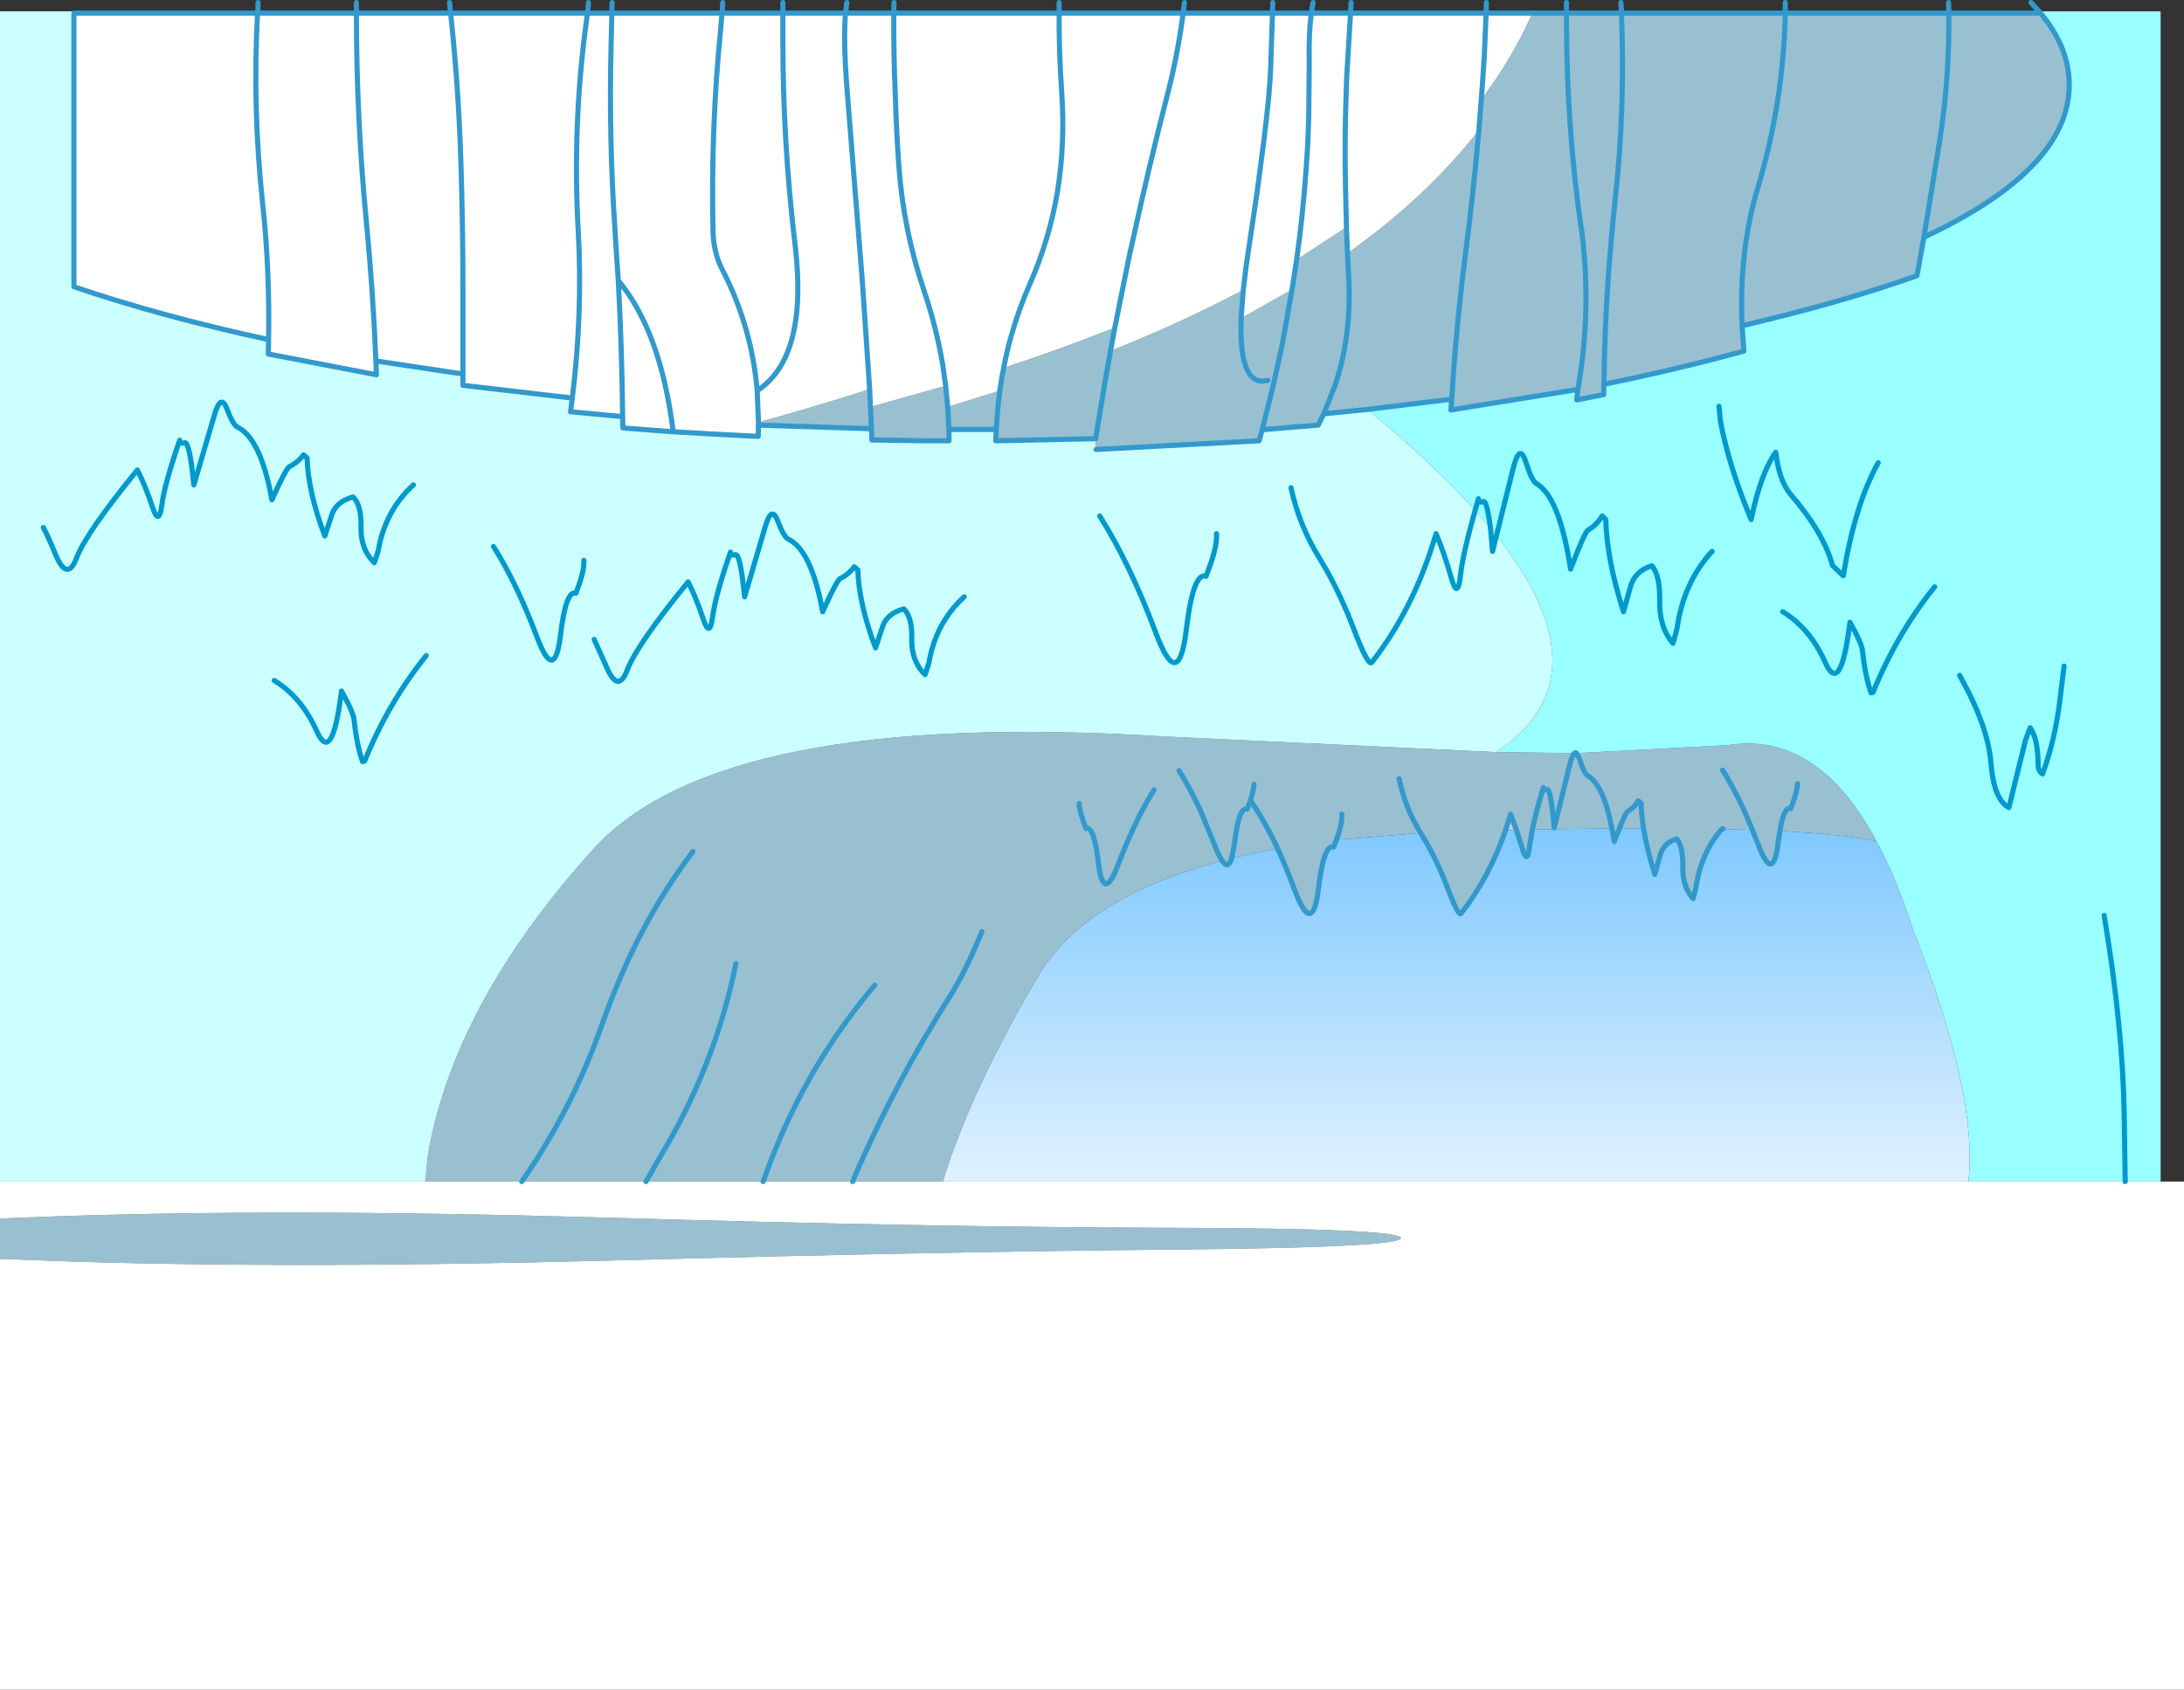
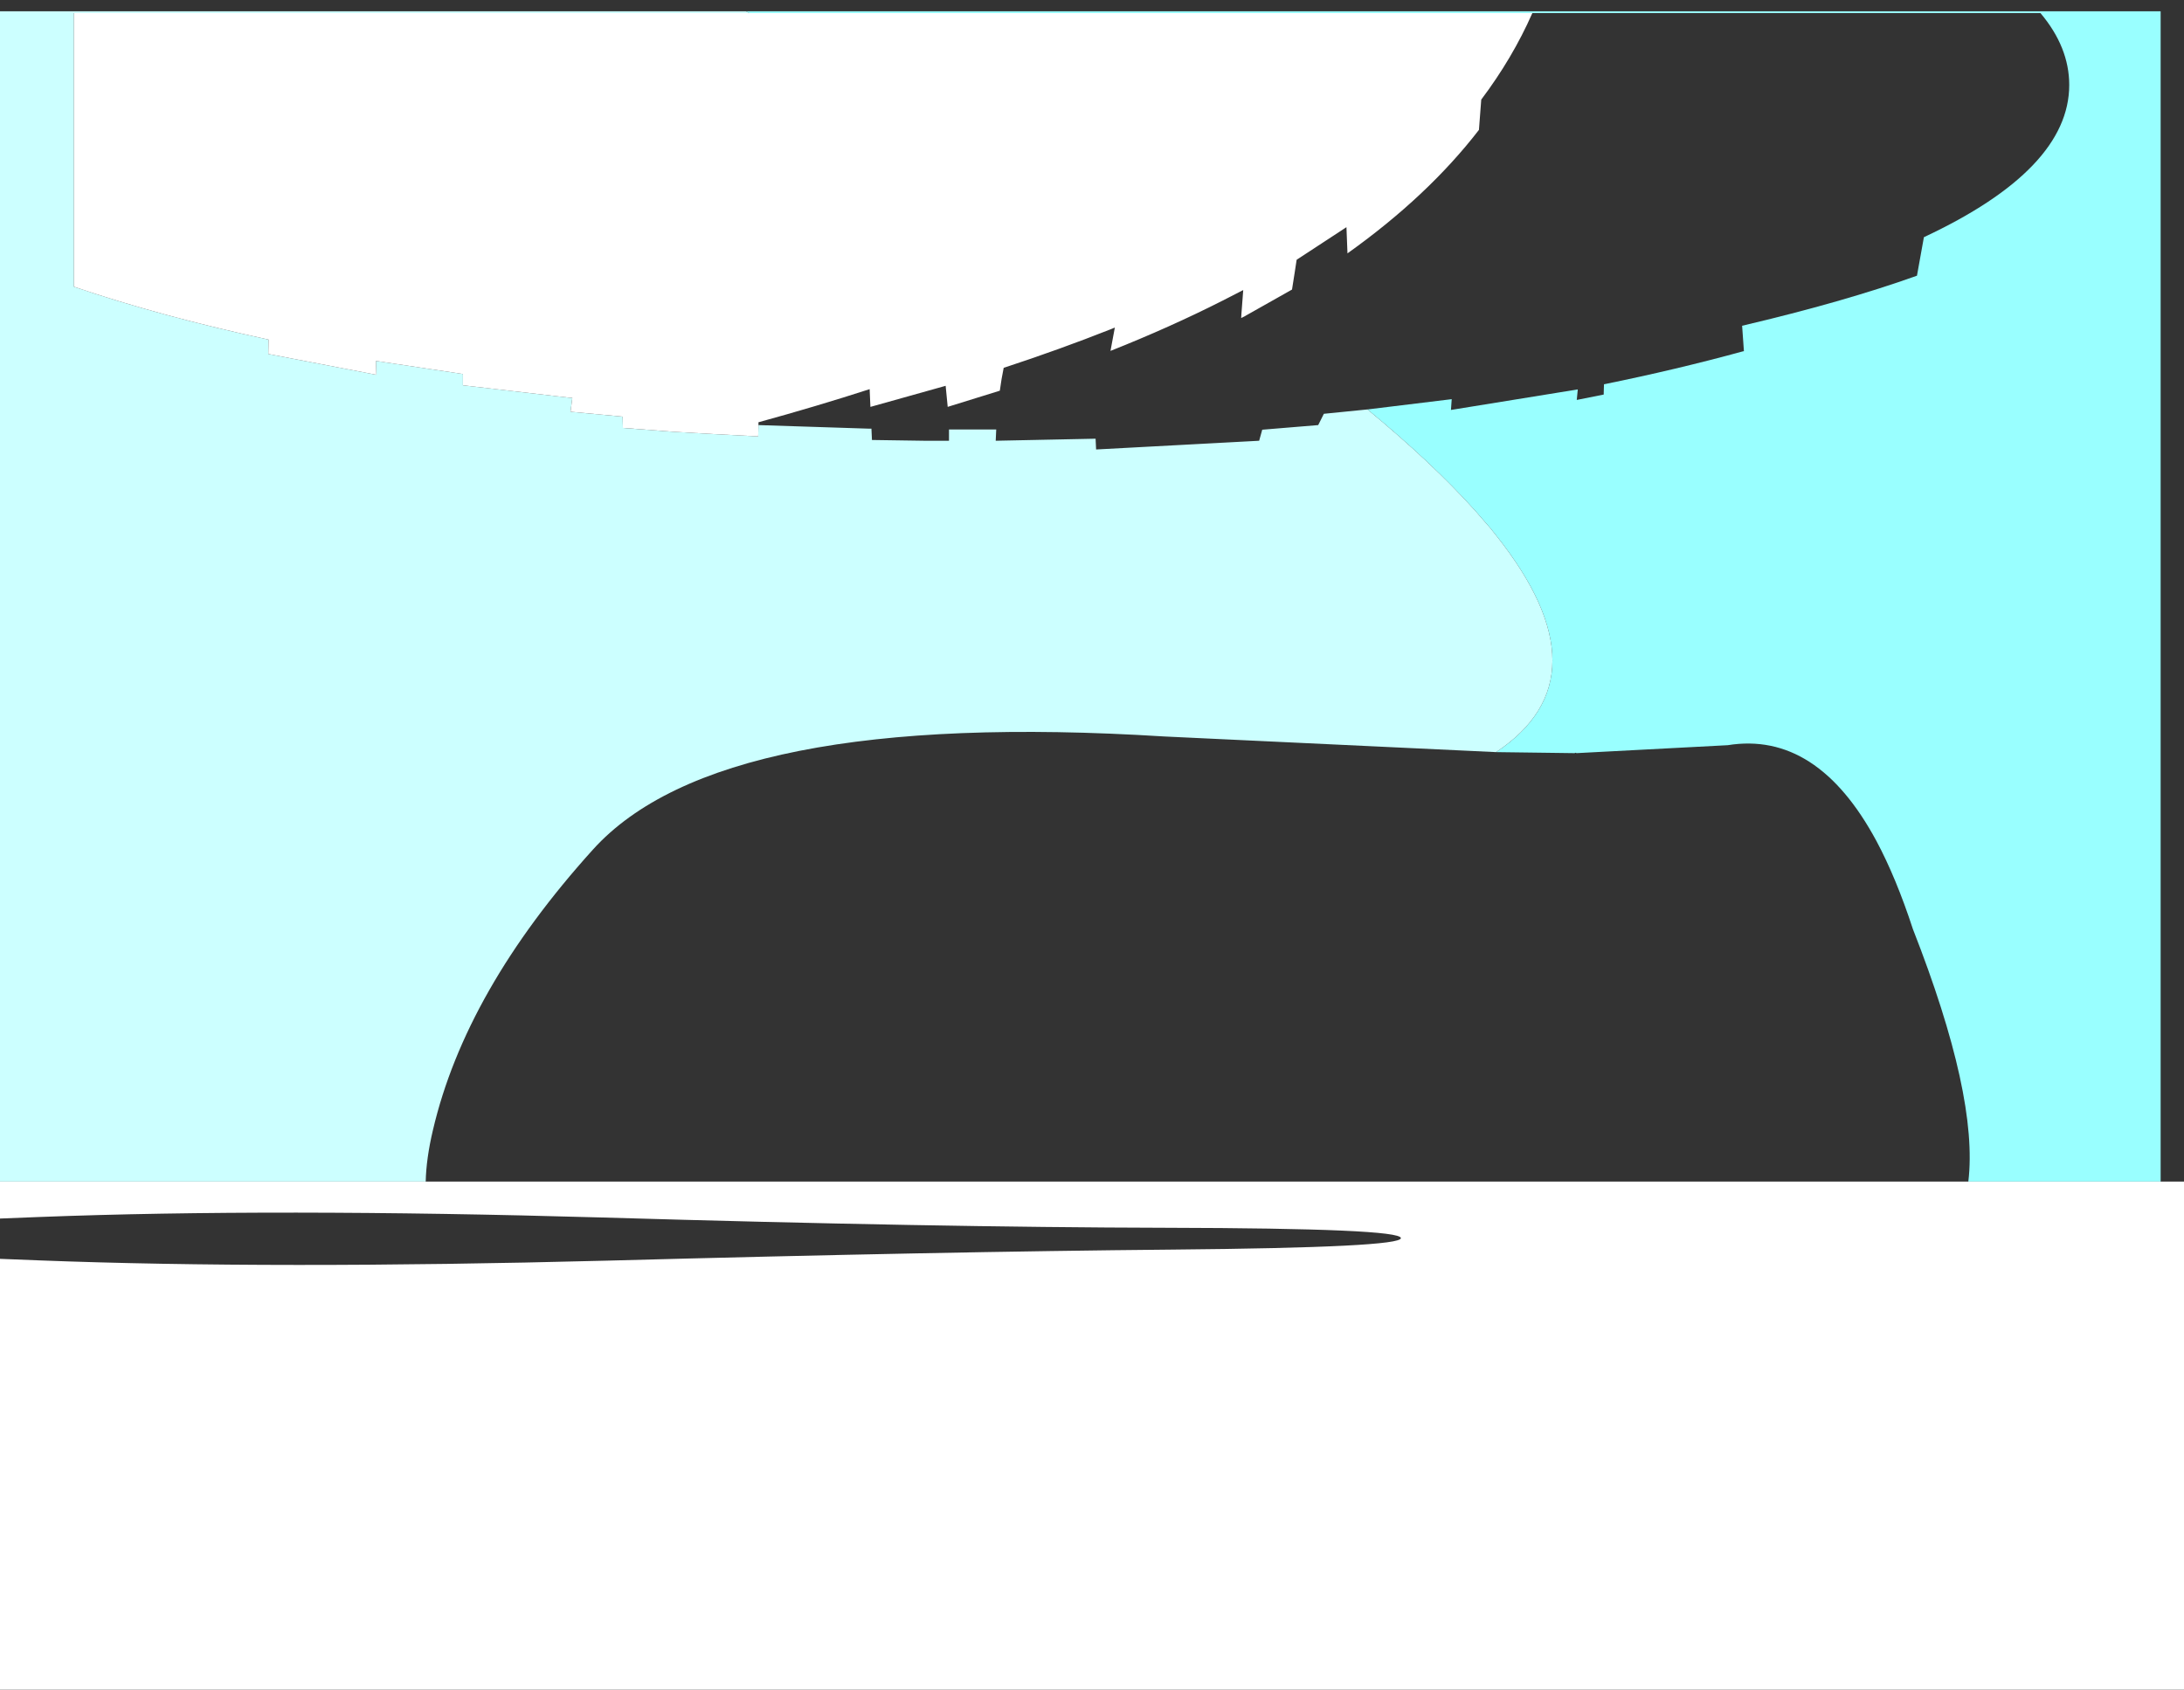
<svg xmlns="http://www.w3.org/2000/svg" height="329.1px" width="425.3px">
  <rect width="100%" height="100%" fill="#333333" stroke="none" />
  <g transform="matrix(1.0, 0.0, 0.0, 1.0, 16.5, 6.65)">
-     <path d="M227.0 149.25 L227.2 149.55 226.8 149.8 227.0 149.25 M284.05 146.9 L284.0 146.95 284.05 146.75 284.05 146.9 M278.8 155.0 L276.7 155.05 277.65 151.95 278.8 155.0" fill="#cccccc" fill-rule="evenodd" stroke="none" />
-     <path d="M66.4 223.5 Q66.5 219.0 67.8 213.5 74.15 186.3 98.95 158.85 123.7 131.4 210.2 136.8 L274.85 139.85 290.15 140.05 Q290.3 139.9 290.5 140.05 L319.95 138.5 Q337.35 135.7 348.9 157.15 342.05 155.85 330.1 155.2 330.9 150.4 332.2 150.85 L332.65 149.7 Q333.5 147.25 333.55 146.0 333.5 147.25 332.65 149.7 L332.2 150.85 Q330.9 150.4 330.1 155.2 L329.75 157.6 Q328.8 165.55 325.9 157.9 L324.75 155.0 319.05 154.8 318.85 154.8 Q314.75 159.4 313.75 166.3 L313.2 168.4 Q311.1 166.0 311.2 162.1 311.25 158.15 310.0 156.75 307.45 157.55 306.8 159.9 L305.75 163.65 Q304.2 158.85 303.55 154.65 303.15 152.15 303.1 149.85 L302.55 149.35 Q301.7 150.7 300.45 151.4 300.1 151.6 298.85 154.7 300.1 151.6 300.45 151.4 301.7 150.7 302.55 149.35 L303.1 149.85 Q303.15 152.15 303.55 154.65 L298.85 154.7 297.85 157.25 297.4 154.7 Q295.75 146.2 292.65 144.4 291.95 144.0 291.1 141.2 L290.5 140.05 291.1 141.2 Q291.95 144.0 292.65 144.4 295.75 146.2 297.4 154.7 L286.15 154.85 281.9 154.9 Q282.55 151.65 284.0 146.95 282.55 151.65 281.9 154.9 L281.35 158.25 Q280.9 162.05 279.9 158.45 L278.8 155.0 277.65 151.95 276.7 155.05 Q273.5 164.25 268.05 171.25 267.5 172.0 265.35 166.2 263.15 160.4 260.15 155.6 L243.75 156.95 243.2 158.35 Q241.3 157.65 240.25 166.45 239.1 175.95 235.65 166.8 234.05 162.45 232.3 158.65 230.0 153.65 227.2 149.55 230.0 153.65 232.3 158.65 227.6 159.45 223.35 160.55 L223.9 157.7 Q224.75 150.4 226.35 150.95 L226.8 149.8 226.35 150.95 Q224.75 150.4 223.9 157.7 L223.35 160.55 Q222.65 162.75 221.5 161.0 194.6 168.1 185.5 183.75 172.5 205.9 167.1 223.5 L149.55 223.5 132.1 223.5 133.55 219.6 Q140.9 200.5 153.85 185.25 140.9 200.5 133.55 219.6 L132.1 223.5 109.3 223.5 85.1 223.5 Q95.0 209.3 100.75 192.85 107.55 173.55 118.45 159.2 107.55 173.55 100.75 192.85 95.0 209.3 85.1 223.5 L66.4 223.5 M152.85 69.15 L153.0 72.6 153.2 72.55 167.65 68.5 168.05 72.6 178.2 69.45 Q178.5 67.2 178.95 65.0 189.9 61.4 199.75 57.5 L200.6 57.15 199.75 61.7 Q211.45 57.05 221.6 51.9 L225.6 49.85 225.25 54.45 225.2 55.3 225.6 55.1 225.9 54.95 226.15 54.8 235.1 49.75 235.65 46.25 236.0 43.95 245.7 37.6 245.9 42.7 Q261.55 31.55 271.5 18.65 270.4 31.05 268.8 43.45 267.05 57.2 266.2 71.1 267.05 57.2 268.8 43.45 270.4 31.05 271.5 18.65 L271.95 12.75 Q278.05 4.65 281.9 -4.1 L288.55 -4.1 299.25 -4.1 331.15 -4.1 363.0 -4.1 380.85 -4.1 Q386.45 2.55 386.45 9.9 386.45 26.3 358.15 39.55 L356.8 47.05 Q342.55 52.15 322.75 56.8 L323.1 61.75 322.85 61.8 Q309.9 65.35 295.85 68.2 L295.8 69.85 295.8 70.2 290.55 71.25 290.75 69.2 266.05 73.2 266.2 71.1 249.8 73.1 241.3 73.95 240.2 76.15 229.3 77.05 228.7 79.2 196.95 80.9 196.85 78.8 198.55 68.55 198.55 68.4 198.75 67.35 199.75 61.7 198.75 67.35 198.55 68.4 198.55 68.55 196.85 78.8 177.4 79.2 177.5 77.0 177.65 74.9 Q177.85 72.1 178.2 69.45 177.85 72.1 177.65 74.9 L177.5 77.0 170.8 77.0 169.35 77.0 168.3 77.0 168.3 77.75 168.3 79.2 163.45 79.2 153.3 79.05 153.2 76.85 152.85 76.85 131.2 76.15 131.2 75.6 Q142.5 72.5 152.85 69.15 M288.55 -4.1 L288.55 -3.1 Q288.55 17.65 291.3 37.0 L291.5 38.2 Q293.5 54.0 290.75 69.2 293.5 54.0 291.5 38.2 L291.3 37.0 Q288.55 17.65 288.55 -3.1 L288.55 -4.1 M-16.5 238.55 L-16.5 230.7 -8.9 230.4 Q36.6 228.65 100.9 230.5 165.2 232.4 210.65 232.5 256.1 232.6 256.3 234.5 256.5 236.35 211.7 236.75 166.9 237.15 101.75 238.9 36.6 240.6 -8.9 238.85 L-16.5 238.55 M363.0 -4.1 Q363.15 8.15 361.3 20.3 L358.15 39.55 361.3 20.3 Q363.15 8.15 363.0 -4.1 M318.95 143.35 Q321.1 146.8 323.1 151.1 L324.75 155.0 323.1 151.1 Q321.1 146.8 318.95 143.35 M299.25 -4.1 Q300.0 14.65 298.0 32.45 L297.5 37.6 297.4 38.65 Q296.0 53.35 295.85 68.2 296.0 53.35 297.4 38.65 L297.5 37.6 298.0 32.45 Q300.0 14.65 299.25 -4.1 M245.9 42.7 L246.15 47.7 Q246.7 58.5 243.6 68.1 L241.3 73.95 243.6 68.1 Q246.7 58.5 246.15 47.7 L245.9 42.7 M235.1 49.75 L233.25 60.2 231.6 67.75 229.3 77.05 231.6 67.75 233.25 60.2 235.1 49.75 M225.2 55.3 Q224.75 67.4 229.25 67.6 L230.4 67.45 229.25 67.6 Q224.75 67.4 225.2 55.3 M168.05 72.6 L168.3 77.0 168.05 72.6 M174.7 174.8 Q171.6 182.5 168.35 187.65 158.2 203.6 150.15 222.0 L149.55 223.5 150.15 222.0 Q158.2 203.6 168.35 187.65 171.6 182.5 174.7 174.8 M193.65 149.85 Q193.65 151.1 194.55 153.55 L194.95 154.7 Q196.55 154.15 197.4 161.45 198.35 169.4 201.25 161.75 202.6 158.15 204.1 154.95 206.05 150.65 208.25 147.2 206.05 150.65 204.1 154.95 202.6 158.15 201.25 161.75 198.35 169.4 197.4 161.45 196.55 154.15 194.95 154.7 L194.55 153.55 Q193.65 151.1 193.65 149.85 M227.2 149.55 L227.0 149.25 226.8 149.8 227.2 149.55 M244.8 151.95 L244.8 152.5 Q244.8 154.0 243.75 156.95 244.8 154.0 244.8 152.5 L244.8 151.95 M213.1 143.45 Q215.25 146.9 217.25 151.2 L220.05 158.0 Q220.85 160.1 221.5 161.0 220.85 160.1 220.05 158.0 L217.25 151.2 Q215.25 146.9 213.1 143.45 M227.7 146.1 Q227.65 147.2 227.0 149.25 227.65 147.2 227.7 146.1 M284.05 146.9 L284.1 146.95 Q284.2 147.35 284.75 147.15 285.5 146.85 286.15 154.6 L289.2 142.25 Q289.7 140.3 290.15 140.05 289.7 140.3 289.2 142.25 L286.15 154.6 Q285.5 146.85 284.75 147.15 284.2 147.35 284.1 146.95 L284.05 146.9 284.05 146.75 284.0 146.95 284.05 146.9 M255.95 145.05 Q257.15 150.75 260.15 155.6 257.15 150.75 255.95 145.05 M153.2 76.85 L153.2 76.75 153.0 72.6 153.2 76.75 153.2 76.85 M126.8 181.05 Q122.8 200.9 111.9 218.95 L109.3 223.5 111.9 218.95 Q122.8 200.9 126.8 181.05 M331.15 -4.1 Q330.8 13.25 325.8 29.95 322.1 42.3 322.75 56.8 322.1 42.3 325.8 29.95 330.8 13.25 331.15 -4.1" fill="#98c0d1" fill-rule="evenodd" stroke="none" />
-     <path d="M324.75 155.0 L325.9 157.9 Q328.8 165.55 329.75 157.6 L330.1 155.2 Q342.05 155.85 348.9 157.15 352.75 164.35 356.0 174.3 368.8 206.95 366.8 223.5 L167.1 223.5 Q172.5 205.9 185.5 183.75 194.6 168.1 221.5 161.0 222.65 162.75 223.35 160.55 227.6 159.45 232.3 158.65 234.05 162.45 235.65 166.8 239.1 175.95 240.25 166.45 241.3 157.65 243.2 158.35 L243.75 156.95 260.15 155.6 Q263.15 160.4 265.35 166.2 267.5 172.0 268.05 171.25 273.5 164.25 276.7 155.05 L278.8 155.0 279.9 158.45 Q280.9 162.05 281.35 158.25 L281.9 154.9 286.15 154.85 297.4 154.7 297.85 157.25 298.85 154.7 303.55 154.65 Q304.2 158.85 305.75 163.65 L306.8 159.9 Q307.45 157.55 310.0 156.75 311.25 158.15 311.2 162.1 311.1 166.0 313.2 168.4 L313.75 166.3 Q314.75 159.4 318.85 154.8 L319.05 154.8 324.75 155.0" fill="url(#gradient0)" fill-rule="evenodd" stroke="none" />
    <path d="M274.85 139.85 Q296.75 125.25 274.9 97.7 L273.75 96.25 270.75 92.8 Q262.5 83.6 249.8 73.1 L266.2 71.1 266.05 73.2 290.75 69.2 290.55 71.25 295.8 70.2 295.8 69.85 295.85 68.2 Q309.9 65.35 322.85 61.8 L323.1 61.75 322.75 56.8 Q342.55 52.15 356.8 47.05 L358.15 39.55 Q386.45 26.3 386.45 9.9 386.45 2.55 380.85 -4.1 L363.0 -4.1 331.15 -4.1 299.25 -4.1 288.55 -4.1 281.9 -4.1 272.9 -4.1 272.9 -4.45 272.9 -4.1 246.5 -4.1 238.85 -4.1 231.3 -4.1 231.3 -4.45 231.3 -4.1 213.9 -4.1 189.75 -4.1 157.55 -4.1 148.15 -4.1 148.2 -4.45 148.15 -4.1 135.95 -4.1 129.4 -4.1 128.75 -4.45 135.95 -4.45 135.95 -4.1 135.95 -4.45 148.2 -4.45 157.55 -4.45 157.55 -4.1 157.55 -4.45 189.75 -4.45 189.75 -4.1 189.75 -4.45 213.95 -4.45 213.9 -4.1 213.95 -4.45 231.3 -4.45 238.9 -4.45 238.85 -4.1 238.9 -4.45 246.5 -4.45 272.9 -4.45 288.55 -4.45 288.55 -4.1 288.55 -4.45 299.25 -4.45 299.25 -4.1 299.25 -4.45 331.15 -4.45 363.0 -4.45 363.0 -4.1 363.0 -4.45 380.55 -4.45 380.85 -4.1 380.55 -4.45 404.25 -4.45 404.25 223.5 397.35 223.5 366.8 223.5 Q368.8 206.95 356.0 174.3 352.75 164.35 348.9 157.15 337.35 135.7 319.95 138.5 L290.5 140.05 Q290.3 139.9 290.15 140.05 L274.85 139.85 M246.5 -4.1 L246.5 -4.45 246.5 -4.1 M331.15 -4.45 L331.15 -4.1 331.15 -4.45 M273.75 96.25 Q273.05 90.75 272.35 91.05 271.45 91.4 271.4 90.5 L270.75 92.8 271.4 90.5 Q271.45 91.4 272.35 91.05 273.05 90.75 273.75 96.25 M330.65 112.5 Q335.95 115.7 338.95 122.4 341.95 129.1 343.75 114.55 346.05 118.65 346.2 120.15 346.7 124.95 347.85 128.3 L348.25 128.2 Q352.9 116.75 360.25 107.65 352.9 116.75 348.25 128.2 L347.85 128.3 Q346.7 124.95 346.2 120.15 346.05 118.65 343.75 114.55 341.95 129.1 338.95 122.4 335.95 115.7 330.65 112.5 M385.45 123.1 L384.7 129.15 Q383.8 137.05 381.4 143.7 L381.25 144.1 Q380.35 143.45 380.4 142.3 380.35 137.2 378.85 135.1 L377.95 137.45 374.7 150.65 Q371.75 149.1 371.2 141.9 370.6 134.65 365.1 124.9 370.6 134.65 371.2 141.9 371.75 149.1 374.7 150.65 L377.95 137.45 378.85 135.1 Q380.35 137.2 380.4 142.3 380.35 143.45 381.25 144.1 L381.4 143.7 Q383.8 137.05 384.7 129.15 L385.45 123.1 M318.25 72.5 L318.5 75.25 Q320.1 83.95 324.5 94.55 326.4 85.45 329.3 81.45 329.95 87.0 332.2 89.65 338.65 97.15 340.35 103.5 L342.45 105.5 Q344.7 91.65 349.25 83.5 344.7 91.65 342.45 105.5 L340.35 103.5 Q338.65 97.15 332.2 89.65 329.95 87.0 329.3 81.45 326.4 85.45 324.5 94.55 320.1 83.95 318.5 75.25 L318.25 72.5 M316.9 100.75 Q311.35 106.75 310.05 115.9 L309.3 118.65 Q306.6 115.55 306.7 110.45 306.8 105.35 305.15 103.55 301.85 104.6 301.0 107.65 L299.65 112.5 Q296.4 102.4 296.2 94.55 L295.5 93.85 Q294.4 95.65 292.75 96.6 292.1 96.95 289.35 104.2 287.2 90.15 282.65 87.5 281.75 86.95 280.6 83.25 279.4 79.55 278.15 84.65 L274.9 97.7 278.15 84.65 Q279.4 79.55 280.6 83.25 281.75 86.95 282.65 87.5 287.2 90.15 289.35 104.2 292.1 96.95 292.75 96.6 294.4 95.65 295.5 93.85 L296.2 94.55 Q296.4 102.4 299.65 112.5 L301.0 107.65 Q301.85 104.6 305.15 103.55 306.8 105.35 306.7 110.45 306.6 115.55 309.3 118.65 L310.05 115.9 Q311.35 106.75 316.9 100.75 M393.25 171.65 Q396.85 193.2 397.15 210.15 L397.35 223.5 397.15 210.15 Q396.85 193.2 393.25 171.65" fill="#99ffff" fill-rule="evenodd" stroke="none" />
    <path d="M33.7 -4.45 L33.65 -4.1 33.7 -4.45 52.9 -4.45 71.2 -4.45 71.25 -4.1 71.2 -4.45 97.95 -4.45 97.9 -4.1 97.95 -4.45 102.65 -4.45 102.65 -4.1 102.65 -4.45 124.15 -4.45 128.75 -4.45 129.4 -4.1 124.1 -4.1 124.15 -4.45 124.1 -4.1 102.65 -4.1 97.9 -4.1 71.25 -4.1 52.9 -4.1 52.9 -4.15 52.9 -4.45 52.9 -4.15 52.9 -4.1 33.65 -4.1 -2.1 -4.1 -2.1 49.2 Q6.1 52.0 15.8 54.65 25.4 57.25 35.8 59.5 L35.75 62.3 56.8 66.35 56.7 63.65 73.65 66.2 73.65 68.4 94.25 70.8 94.95 70.85 94.6 73.55 104.75 74.5 104.8 76.7 114.6 77.45 122.45 77.9 131.15 78.35 131.2 76.15 152.85 76.85 153.2 76.85 153.3 79.05 163.45 79.2 168.3 79.2 168.3 77.75 168.3 77.0 169.35 77.0 170.8 77.0 177.5 77.0 177.4 79.2 196.85 78.8 196.95 80.9 228.7 79.2 229.3 77.05 240.2 76.15 241.3 73.95 249.8 73.1 Q262.5 83.6 270.75 92.8 L273.75 96.25 274.15 100.75 274.9 97.7 274.15 100.75 273.75 96.25 274.9 97.7 Q296.75 125.25 274.85 139.85 L210.2 136.8 Q123.7 131.4 98.95 158.85 74.15 186.3 67.8 213.5 66.5 219.0 66.4 223.5 L-16.5 223.5 -16.5 -4.45 33.7 -4.45 M234.9 88.35 Q236.5 95.7 240.4 102.0 L241.7 104.2 Q244.75 109.6 247.1 115.8 249.95 123.3 250.65 122.35 258.9 111.8 263.15 97.3 264.7 100.95 266.05 105.7 267.35 110.4 267.9 105.45 268.4 101.1 270.75 92.8 268.4 101.1 267.9 105.45 267.35 110.4 266.05 105.7 264.7 100.95 263.15 97.3 258.9 111.8 250.65 122.35 249.95 123.3 247.1 115.8 244.75 109.6 241.7 104.2 L240.4 102.0 Q236.5 95.7 234.9 88.35 M220.4 97.3 L220.4 98.0 Q220.4 100.4 218.35 105.6 215.85 104.7 214.5 116.1 213.0 128.5 208.55 116.55 203.6 103.3 197.65 93.85 203.6 103.3 208.55 116.55 213.0 128.5 214.5 116.1 215.85 104.7 218.35 105.6 220.4 100.4 220.4 98.0 L220.4 97.3 M99.2 117.9 L101.45 122.9 Q103.8 128.7 105.65 123.85 107.5 118.95 117.5 106.7 119.05 109.75 120.4 113.8 121.7 117.8 122.25 113.6 122.8 109.35 125.75 100.9 125.8 101.65 126.7 101.4 127.65 101.05 128.5 109.6 L132.5 96.0 Q133.75 91.65 134.95 94.8 136.1 97.9 137.0 98.35 141.55 100.6 143.7 112.5 146.45 106.4 147.1 106.05 148.75 105.25 149.85 103.75 L150.55 104.35 Q150.75 111.0 154.0 119.55 L155.35 115.45 Q156.2 112.85 159.5 111.95 161.15 113.5 161.05 117.8 160.95 122.15 163.65 124.75 L164.4 122.45 Q165.7 114.7 171.25 109.6 165.7 114.7 164.4 122.45 L163.65 124.75 Q160.95 122.15 161.05 117.8 161.15 113.5 159.5 111.95 156.2 112.85 155.35 115.45 L154.0 119.55 Q150.75 111.0 150.55 104.35 L149.85 103.75 Q148.75 105.25 147.1 106.05 146.45 106.4 143.7 112.5 141.55 100.6 137.0 98.35 136.1 97.9 134.95 94.8 133.75 91.65 132.5 96.0 L128.5 109.6 Q127.65 101.05 126.7 101.4 125.8 101.65 125.75 100.9 122.8 109.35 122.25 113.6 121.7 117.8 120.4 113.8 119.05 109.75 117.5 106.7 107.5 118.95 105.65 123.85 103.8 128.7 101.45 122.9 L99.2 117.9 M97.2 102.5 L97.2 103.05 Q97.2 104.9 95.65 108.9 93.7 108.2 92.65 117.05 91.5 126.6 88.05 117.4 84.2 107.1 79.6 99.8 84.2 107.1 88.05 117.4 91.5 126.6 92.65 117.05 93.7 108.2 95.65 108.9 97.2 104.9 97.2 103.05 L97.2 102.5 M36.9 125.9 Q42.2 129.1 45.2 135.8 48.2 142.5 50.0 127.95 52.3 132.05 52.45 133.55 52.95 138.35 54.1 141.7 L54.5 141.6 Q59.15 130.15 66.5 121.05 59.15 130.15 54.5 141.6 L54.1 141.7 Q52.95 138.35 52.45 133.55 52.3 132.05 50.0 127.95 48.2 142.5 45.2 135.8 42.2 129.1 36.9 125.9 M-8.05 96.1 Q-6.85 98.45 -5.8 101.1 -3.45 106.9 -1.6 102.05 0.25 97.15 10.25 84.9 11.8 87.95 13.15 92.0 14.45 96.0 15.0 91.8 15.55 87.55 18.5 79.1 18.55 79.85 19.45 79.6 20.4 79.25 21.25 87.8 L25.25 74.2 Q26.5 69.85 27.7 73.0 28.85 76.1 29.75 76.55 34.3 78.8 36.45 90.7 39.2 84.6 39.85 84.25 41.5 83.45 42.6 81.95 L43.3 82.55 Q43.5 89.2 46.75 97.75 L48.1 93.65 Q48.95 91.05 52.25 90.15 53.9 91.7 53.8 96.0 53.7 100.35 56.4 102.95 L57.15 100.65 Q58.45 92.9 64.0 87.8 58.45 92.9 57.15 100.65 L56.4 102.95 Q53.7 100.35 53.8 96.0 53.9 91.7 52.25 90.15 48.95 91.05 48.1 93.65 L46.75 97.75 Q43.5 89.2 43.3 82.55 L42.6 81.95 Q41.5 83.45 39.85 84.25 39.2 84.6 36.45 90.7 34.3 78.8 29.75 76.55 28.85 76.1 27.7 73.0 26.5 69.85 25.25 74.2 L21.25 87.8 Q20.4 79.25 19.45 79.6 18.55 79.85 18.5 79.1 15.55 87.55 15.0 91.8 14.45 96.0 13.15 92.0 11.8 87.95 10.25 84.9 0.25 97.15 -1.6 102.05 -3.45 106.9 -5.8 101.1 -6.85 98.45 -8.05 96.1" fill="#ccffff" fill-rule="evenodd" stroke="none" />
    <path d="M-16.5 223.5 L66.4 223.5 85.1 223.5 109.3 223.5 132.1 223.5 149.55 223.5 167.1 223.5 366.8 223.5 397.35 223.5 404.25 223.5 408.8 223.5 408.8 322.45 -16.5 322.45 -16.5 238.55 -8.9 238.85 Q36.6 240.6 101.75 238.9 166.9 237.15 211.7 236.75 256.5 236.35 256.3 234.5 256.1 232.6 210.65 232.5 165.2 232.4 100.9 230.5 36.6 228.65 -8.9 230.4 L-16.5 230.7 -16.5 223.5 M52.9 -4.1 L71.25 -4.1 Q72.8 10.35 73.25 24.9 73.65 37.4 73.65 49.85 L73.65 66.2 73.65 49.85 Q73.65 37.4 73.25 24.9 72.8 10.35 71.25 -4.1 L97.9 -4.1 97.65 -2.2 Q94.95 17.85 96.1 38.35 97.0 54.1 94.95 70.85 97.0 54.1 96.1 38.35 94.95 17.85 97.65 -2.2 L97.9 -4.1 102.65 -4.1 124.1 -4.1 129.4 -4.1 135.95 -4.1 135.95 -0.45 135.95 1.05 Q135.95 21.25 138.35 41.2 140.9 62.95 130.95 69.45 129.9 57.0 124.15 45.85 122.45 42.55 122.35 38.4 121.9 18.5 123.85 -1.1 L124.1 -4.1 123.85 -1.1 Q121.9 18.5 122.35 38.4 122.45 42.55 124.15 45.85 129.9 57.0 130.95 69.45 140.9 62.95 138.35 41.2 135.95 21.25 135.95 1.05 L135.95 -0.45 135.95 -4.1 148.15 -4.1 157.55 -4.1 Q157.5 3.95 157.85 11.95 158.05 18.9 158.55 25.8 159.4 37.85 163.35 49.7 165.8 56.95 167.05 64.2 L167.65 68.5 167.05 64.2 Q165.8 56.95 163.35 49.7 159.4 37.85 158.55 25.8 158.05 18.9 157.85 11.95 157.5 3.95 157.55 -4.1 L189.75 -4.1 213.9 -4.1 231.3 -4.1 238.85 -4.1 238.8 -3.55 Q238.35 0.0 238.45 5.2 L238.45 6.4 238.35 16.45 238.15 21.65 Q237.65 30.55 236.6 39.4 L236.0 43.95 236.6 39.4 Q237.65 30.55 238.15 21.65 L238.35 16.45 238.45 6.4 238.45 5.2 Q238.35 0.0 238.8 -3.55 L238.85 -4.1 246.5 -4.1 245.75 8.35 245.6 12.95 245.5 16.65 Q245.35 24.45 245.6 33.5 L245.7 37.6 245.6 33.5 Q245.35 24.45 245.5 16.65 L245.6 12.95 245.75 8.35 246.5 -4.1 272.9 -4.1 281.9 -4.1 Q278.05 4.65 271.95 12.75 L271.5 18.65 Q261.55 31.55 245.9 42.7 L245.7 37.6 236.0 43.95 235.65 46.25 235.1 49.75 226.15 54.8 225.9 54.95 225.6 55.1 225.2 55.3 225.25 54.45 225.6 49.85 226.15 45.35 226.55 42.6 228.3 30.8 229.65 20.5 Q230.8 11.15 230.95 6.4 L231.3 -4.1 230.95 6.4 Q230.8 11.15 229.65 20.5 L228.3 30.8 226.55 42.6 226.15 45.35 225.6 49.85 221.6 51.9 Q211.45 57.05 199.75 61.7 L200.6 57.15 202.4 48.2 203.5 42.8 204.1 40.15 Q207.25 25.7 210.8 11.95 212.85 4.0 213.9 -4.1 212.85 4.0 210.8 11.95 207.25 25.7 204.1 40.15 L203.5 42.8 202.4 48.2 200.6 57.15 199.75 57.5 Q189.9 61.4 178.95 65.0 178.5 67.2 178.2 69.45 L168.05 72.6 167.65 68.5 153.2 72.55 153.0 72.6 152.85 69.15 151.4 47.75 149.7 26.5 148.35 9.5 148.15 6.4 Q147.8 0.05 148.15 -4.1 147.8 0.05 148.15 6.4 L148.35 9.5 149.7 26.5 151.4 47.75 152.85 69.15 Q142.5 72.5 131.2 75.6 L131.2 76.15 131.15 78.35 122.45 77.9 114.6 77.45 Q112.15 57.85 103.9 48.0 L103.4 40.6 103.25 37.95 Q102.05 20.2 102.5 2.1 L102.65 -4.1 102.5 2.1 Q102.05 20.2 103.25 37.95 L103.4 40.6 103.9 48.0 Q112.15 57.85 114.6 77.45 L104.8 76.7 104.75 74.5 94.6 73.55 94.95 70.85 94.25 70.8 73.65 68.4 73.65 66.2 56.7 63.65 Q56.15 50.2 54.9 37.15 52.9 16.6 52.9 -4.1 52.9 16.6 54.9 37.15 56.15 50.2 56.7 63.65 L56.8 66.35 35.75 62.3 35.8 59.5 Q25.4 57.25 15.8 54.65 6.1 52.0 -2.1 49.2 L-2.1 -4.1 33.65 -4.1 52.9 -4.1 M130.95 69.45 L131.2 75.6 130.95 69.45 M271.95 12.75 L272.3 8.1 272.55 4.15 272.9 -4.1 272.55 4.15 272.3 8.1 271.95 12.75 M189.75 -4.1 Q189.7 3.6 190.25 11.3 190.95 21.4 189.4 30.85 187.8 40.2 183.95 48.9 181.85 53.7 180.4 58.85 179.55 61.85 178.95 65.0 179.55 61.85 180.4 58.85 181.85 53.7 183.95 48.9 187.8 40.2 189.4 30.85 190.95 21.4 190.25 11.3 189.7 3.6 189.75 -4.1 M103.9 48.0 Q104.6 60.9 104.75 74.5 104.6 60.9 103.9 48.0 M35.8 59.5 Q36.05 46.15 34.65 33.05 32.65 14.4 33.65 -4.1 32.65 14.4 34.65 33.05 36.05 46.15 35.8 59.5" fill="#ffffff" fill-rule="evenodd" stroke="none" />
-     <path d="M33.65 -4.1 L33.7 -4.45 33.75 -6.15 M52.9 -4.1 L71.25 -4.1 71.2 -4.45 71.05 -6.15 M52.9 -4.45 L52.9 -4.15 52.9 -4.1 Q52.9 16.6 54.9 37.15 56.15 50.2 56.7 63.65 L73.65 66.2 73.65 49.85 Q73.65 37.4 73.25 24.9 72.8 10.35 71.25 -4.1 L97.9 -4.1 97.95 -4.45 98.1 -6.15 M52.9 -4.45 L52.9 -6.15 M33.65 -4.1 L52.9 -4.1 M94.95 70.85 Q97.0 54.1 96.1 38.35 94.95 17.85 97.65 -2.2 L97.9 -4.1 102.65 -4.1 102.65 -4.45 102.7 -6.15 M124.1 -4.1 L129.4 -4.1 135.95 -4.1 135.95 -4.45 135.95 -6.15 M124.15 -4.45 L124.1 -4.1 123.85 -1.1 Q121.9 18.5 122.35 38.4 122.45 42.55 124.15 45.85 129.9 57.0 130.95 69.45 140.9 62.95 138.35 41.2 135.95 21.25 135.95 1.05 L135.95 -0.45 135.95 -4.1 148.15 -4.1 Q147.8 0.05 148.15 6.4 L148.35 9.5 149.7 26.5 151.4 47.75 152.85 69.15 153.0 72.6 153.2 76.75 153.2 76.85 152.85 76.85 131.2 76.15 131.2 75.6 130.95 69.45 M124.15 -4.45 L124.25 -6.15 M157.55 -4.45 L157.6 -6.15 M148.2 -4.45 L148.15 -4.1 157.55 -4.1 157.55 -4.45 M189.75 -4.45 L189.75 -6.15 M148.2 -4.45 L148.4 -6.15 M167.65 68.5 L167.05 64.2 Q165.8 56.95 163.35 49.7 159.4 37.85 158.55 25.8 158.05 18.9 157.85 11.95 157.5 3.95 157.55 -4.1 L189.75 -4.1 189.75 -4.45 M213.95 -4.45 L214.15 -6.15 M124.1 -4.1 L102.65 -4.1 102.5 2.1 Q102.05 20.2 103.25 37.95 L103.4 40.6 103.9 48.0 Q112.15 57.85 114.6 77.45 L122.45 77.9 131.15 78.35 131.2 76.15 M213.9 -4.1 L213.95 -4.45 M231.3 -4.45 L231.35 -6.15 M236.0 43.95 L236.6 39.4 Q237.65 30.55 238.15 21.65 L238.35 16.45 238.45 6.4 238.45 5.2 Q238.35 0.0 238.8 -3.55 L238.85 -4.1 231.3 -4.1 230.95 6.4 Q230.8 11.15 229.65 20.5 L228.3 30.8 226.55 42.6 226.15 45.35 225.6 49.85 225.25 54.45 225.2 55.3 Q224.75 67.4 229.25 67.6 L230.4 67.45 M235.1 49.75 L235.65 46.25 236.0 43.95 M245.7 37.6 L245.6 33.5 Q245.35 24.45 245.5 16.65 L245.6 12.95 245.75 8.35 246.5 -4.1 238.85 -4.1 238.9 -4.45 239.2 -6.15 M231.3 -4.45 L231.3 -4.1 213.9 -4.1 Q212.85 4.0 210.8 11.95 207.25 25.7 204.1 40.15 L203.5 42.8 202.4 48.2 200.6 57.15 199.75 61.7 198.75 67.35 198.55 68.4 198.55 68.55 196.85 78.8 177.4 79.2 177.5 77.0 170.8 77.0 169.35 77.0 168.3 77.0 168.3 77.75 168.3 79.2 163.45 79.2 153.3 79.05 153.2 76.85 M189.75 -4.1 L213.9 -4.1 M246.5 -4.45 L246.6 -6.15 M272.9 -4.1 L281.9 -4.1 288.55 -4.1 288.55 -4.45 288.55 -6.15 M272.9 -4.45 L272.9 -4.1 272.55 4.15 272.3 8.1 271.95 12.75 271.5 18.65 Q270.4 31.05 268.8 43.45 267.05 57.2 266.2 71.1 L249.8 73.1 241.3 73.95 240.2 76.15 229.3 77.05 231.6 67.75 233.25 60.2 235.1 49.75 M272.9 -4.45 L272.95 -6.15 M246.5 -4.45 L246.5 -4.1 272.9 -4.1 M299.25 -4.1 L299.25 -4.45 299.15 -6.15 M288.55 -4.1 L299.25 -4.1 331.15 -4.1 331.15 -4.45 331.15 -6.15 M290.75 69.2 Q293.5 54.0 291.5 38.2 L291.3 37.0 Q288.55 17.65 288.55 -3.1 L288.55 -4.1 M363.0 -4.45 L362.95 -6.15 M363.0 -4.1 L363.0 -4.45 M380.55 -4.45 L379.0 -6.15 M331.15 -4.1 L363.0 -4.1 380.85 -4.1 380.55 -4.45 M358.15 39.55 L361.3 20.3 Q363.15 8.15 363.0 -4.1 M380.85 -4.1 Q386.45 2.55 386.45 9.9 386.45 26.3 358.15 39.55 L356.8 47.05 Q342.55 52.15 322.75 56.8 L323.1 61.75 322.85 61.8 Q309.9 65.35 295.85 68.2 L295.8 69.85 295.8 70.2 290.55 71.25 290.75 69.2 266.05 73.2 266.2 71.1 M330.1 155.2 Q330.9 150.4 332.2 150.85 L332.65 149.7 Q333.5 147.25 333.55 146.0 M324.75 155.0 L325.9 157.9 Q328.8 165.55 329.75 157.6 L330.1 155.2 M290.5 140.05 L291.1 141.2 Q291.95 144.0 292.65 144.4 295.75 146.2 297.4 154.7 L297.85 157.25 298.85 154.7 Q300.1 151.6 300.45 151.4 301.7 150.7 302.55 149.35 L303.1 149.85 Q303.15 152.15 303.55 154.65 304.2 158.85 305.75 163.65 L306.8 159.9 Q307.45 157.55 310.0 156.75 311.25 158.15 311.2 162.1 311.1 166.0 313.2 168.4 L313.75 166.3 Q314.75 159.4 318.85 154.8 L319.05 154.8 M324.75 155.0 L323.1 151.1 Q321.1 146.8 318.95 143.35 M295.85 68.2 Q296.0 53.35 297.4 38.65 L297.5 37.6 298.0 32.45 Q300.0 14.65 299.25 -4.1 M241.3 73.95 L243.6 68.1 Q246.7 58.5 246.15 47.7 L245.9 42.7 245.7 37.6 M178.95 65.0 Q179.55 61.85 180.4 58.85 181.85 53.7 183.95 48.9 187.8 40.2 189.4 30.85 190.95 21.4 190.25 11.3 189.7 3.6 189.75 -4.1 M178.95 65.0 Q178.5 67.2 178.2 69.45 177.85 72.1 177.65 74.9 L177.5 77.0 M196.95 80.9 L228.7 79.2 229.3 77.05 M168.05 72.6 L167.65 68.5 M168.3 77.0 L168.05 72.6 M208.25 147.2 Q206.05 150.65 204.1 154.95 202.6 158.15 201.25 161.75 198.35 169.4 197.4 161.45 196.55 154.15 194.95 154.7 L194.55 153.55 Q193.65 151.1 193.65 149.85 M149.55 223.5 L150.15 222.0 Q158.2 203.6 168.35 187.65 171.6 182.5 174.7 174.8 M227.0 149.25 L227.2 149.55 Q230.0 153.65 232.3 158.65 234.05 162.45 235.65 166.8 239.1 175.95 240.25 166.45 241.3 157.65 243.2 158.35 L243.75 156.95 Q244.8 154.0 244.8 152.5 L244.8 151.95 M226.8 149.8 L226.35 150.95 Q224.75 150.4 223.9 157.7 L223.35 160.55 Q222.65 162.75 221.5 161.0 220.85 160.1 220.05 158.0 L217.25 151.2 Q215.25 146.9 213.1 143.45 M226.8 149.8 L227.0 149.25 Q227.65 147.2 227.7 146.1 M290.5 140.05 Q290.3 139.9 290.15 140.05 289.7 140.3 289.2 142.25 L286.15 154.6 Q285.5 146.85 284.75 147.15 284.2 147.35 284.1 146.95 L284.05 146.9 284.05 146.75 284.0 146.95 Q282.55 151.65 281.9 154.9 L281.35 158.25 Q280.9 162.05 279.9 158.45 L278.8 155.0 277.65 151.95 276.7 155.05 Q273.5 164.25 268.05 171.25 267.5 172.0 265.35 166.2 263.15 160.4 260.15 155.6 257.15 150.75 255.95 145.05 M114.6 77.45 L104.8 76.7 104.75 74.5 94.6 73.55 94.95 70.85 M94.25 70.8 L73.65 68.4 73.65 66.2 M104.75 74.5 Q104.6 60.9 103.9 48.0 M56.7 63.65 L56.8 66.35 35.75 62.3 35.8 59.5 Q25.4 57.25 15.8 54.65 6.1 52.0 -2.1 49.2 L-2.1 -4.1 33.65 -4.1 Q32.65 14.4 34.65 33.05 36.05 46.15 35.8 59.5 M118.45 159.2 Q107.55 173.55 100.75 192.85 95.0 209.3 85.1 223.5 M109.3 223.5 L111.9 218.95 Q122.8 200.9 126.8 181.05 M153.85 185.25 Q140.9 200.5 133.55 219.6 L132.1 223.5 M322.75 56.8 Q322.1 42.3 325.8 29.95 330.8 13.25 331.15 -4.1" fill="none" stroke="#3399cc" stroke-linecap="round" stroke-linejoin="round" stroke-width="1.0" />
-     <path d="M274.9 97.7 L274.15 100.75 273.75 96.25 Q273.05 90.75 272.35 91.05 271.45 91.4 271.4 90.5 L270.75 92.8 Q268.4 101.1 267.9 105.45 267.35 110.4 266.05 105.7 264.7 100.95 263.15 97.3 258.9 111.8 250.65 122.35 249.95 123.3 247.1 115.8 244.75 109.6 241.7 104.2 L240.4 102.0 Q236.5 95.7 234.9 88.35 M274.9 97.7 L278.15 84.65 Q279.4 79.55 280.6 83.25 281.75 86.95 282.65 87.5 287.2 90.15 289.35 104.2 292.1 96.95 292.75 96.6 294.4 95.65 295.5 93.85 L296.2 94.55 Q296.4 102.4 299.65 112.5 L301.0 107.65 Q301.85 104.6 305.15 103.55 306.8 105.35 306.7 110.45 306.6 115.55 309.3 118.65 L310.05 115.9 Q311.35 106.75 316.9 100.75 M349.25 83.5 Q344.7 91.65 342.45 105.5 L340.35 103.5 Q338.65 97.15 332.2 89.65 329.95 87.0 329.3 81.45 326.4 85.45 324.5 94.55 320.1 83.95 318.5 75.25 L318.25 72.5 M365.1 124.9 Q370.6 134.65 371.2 141.9 371.75 149.1 374.7 150.65 L377.95 137.45 378.85 135.1 Q380.35 137.2 380.4 142.3 380.35 143.45 381.25 144.1 L381.4 143.7 Q383.8 137.05 384.7 129.15 L385.45 123.1 M360.25 107.65 Q352.9 116.75 348.25 128.2 L347.85 128.3 Q346.7 124.95 346.2 120.15 346.05 118.65 343.75 114.55 341.95 129.1 338.95 122.4 335.95 115.7 330.65 112.5 M397.35 223.5 L397.15 210.15 Q396.85 193.2 393.25 171.65 M197.65 93.85 Q203.6 103.3 208.55 116.55 213.0 128.5 214.5 116.1 215.85 104.7 218.35 105.6 220.4 100.4 220.4 98.0 L220.4 97.3 M171.25 109.6 Q165.7 114.7 164.4 122.45 L163.65 124.75 Q160.95 122.15 161.05 117.8 161.15 113.5 159.5 111.95 156.2 112.85 155.35 115.45 L154.0 119.55 Q150.75 111.0 150.55 104.35 L149.85 103.75 Q148.75 105.25 147.1 106.05 146.45 106.4 143.7 112.5 141.55 100.6 137.0 98.35 136.1 97.9 134.95 94.8 133.75 91.65 132.5 96.0 L128.5 109.6 Q127.65 101.05 126.7 101.4 125.8 101.65 125.75 100.9 122.8 109.35 122.25 113.6 121.7 117.8 120.4 113.8 119.05 109.75 117.5 106.7 107.5 118.95 105.65 123.85 103.8 128.7 101.45 122.9 L99.2 117.9 M64.0 87.8 Q58.45 92.9 57.15 100.65 L56.4 102.95 Q53.7 100.35 53.8 96.0 53.9 91.7 52.25 90.15 48.95 91.05 48.1 93.65 L46.75 97.75 Q43.5 89.2 43.3 82.55 L42.6 81.95 Q41.5 83.45 39.85 84.25 39.2 84.6 36.45 90.7 34.3 78.8 29.75 76.55 28.85 76.1 27.7 73.0 26.5 69.85 25.25 74.2 L21.25 87.8 Q20.4 79.25 19.45 79.6 18.55 79.85 18.5 79.1 15.55 87.55 15.0 91.8 14.45 96.0 13.15 92.0 11.8 87.95 10.25 84.9 0.25 97.15 -1.6 102.05 -3.45 106.9 -5.8 101.1 -6.85 98.45 -8.05 96.1 M66.5 121.05 Q59.15 130.15 54.5 141.6 L54.1 141.7 Q52.95 138.35 52.45 133.55 52.3 132.05 50.0 127.95 48.2 142.5 45.2 135.8 42.2 129.1 36.9 125.9 M79.6 99.8 Q84.2 107.1 88.05 117.4 91.5 126.6 92.65 117.05 93.7 108.2 95.65 108.9 97.2 104.9 97.2 103.05 L97.2 102.5" fill="none" stroke="#0099cc" stroke-linecap="round" stroke-linejoin="round" stroke-width="1.0" />
  </g>
  <defs>
    <linearGradient gradientTransform="matrix(0.0, 0.094, -0.136, 0.0, 278.65, 168.75)" gradientUnits="userSpaceOnUse" id="gradient0" spreadMethod="pad" x1="-819.2" x2="819.2">
      <stop offset="0.0" stop-color="#26a3fd" />
      <stop offset="1.0" stop-color="#ffffff" />
    </linearGradient>
  </defs>
</svg>